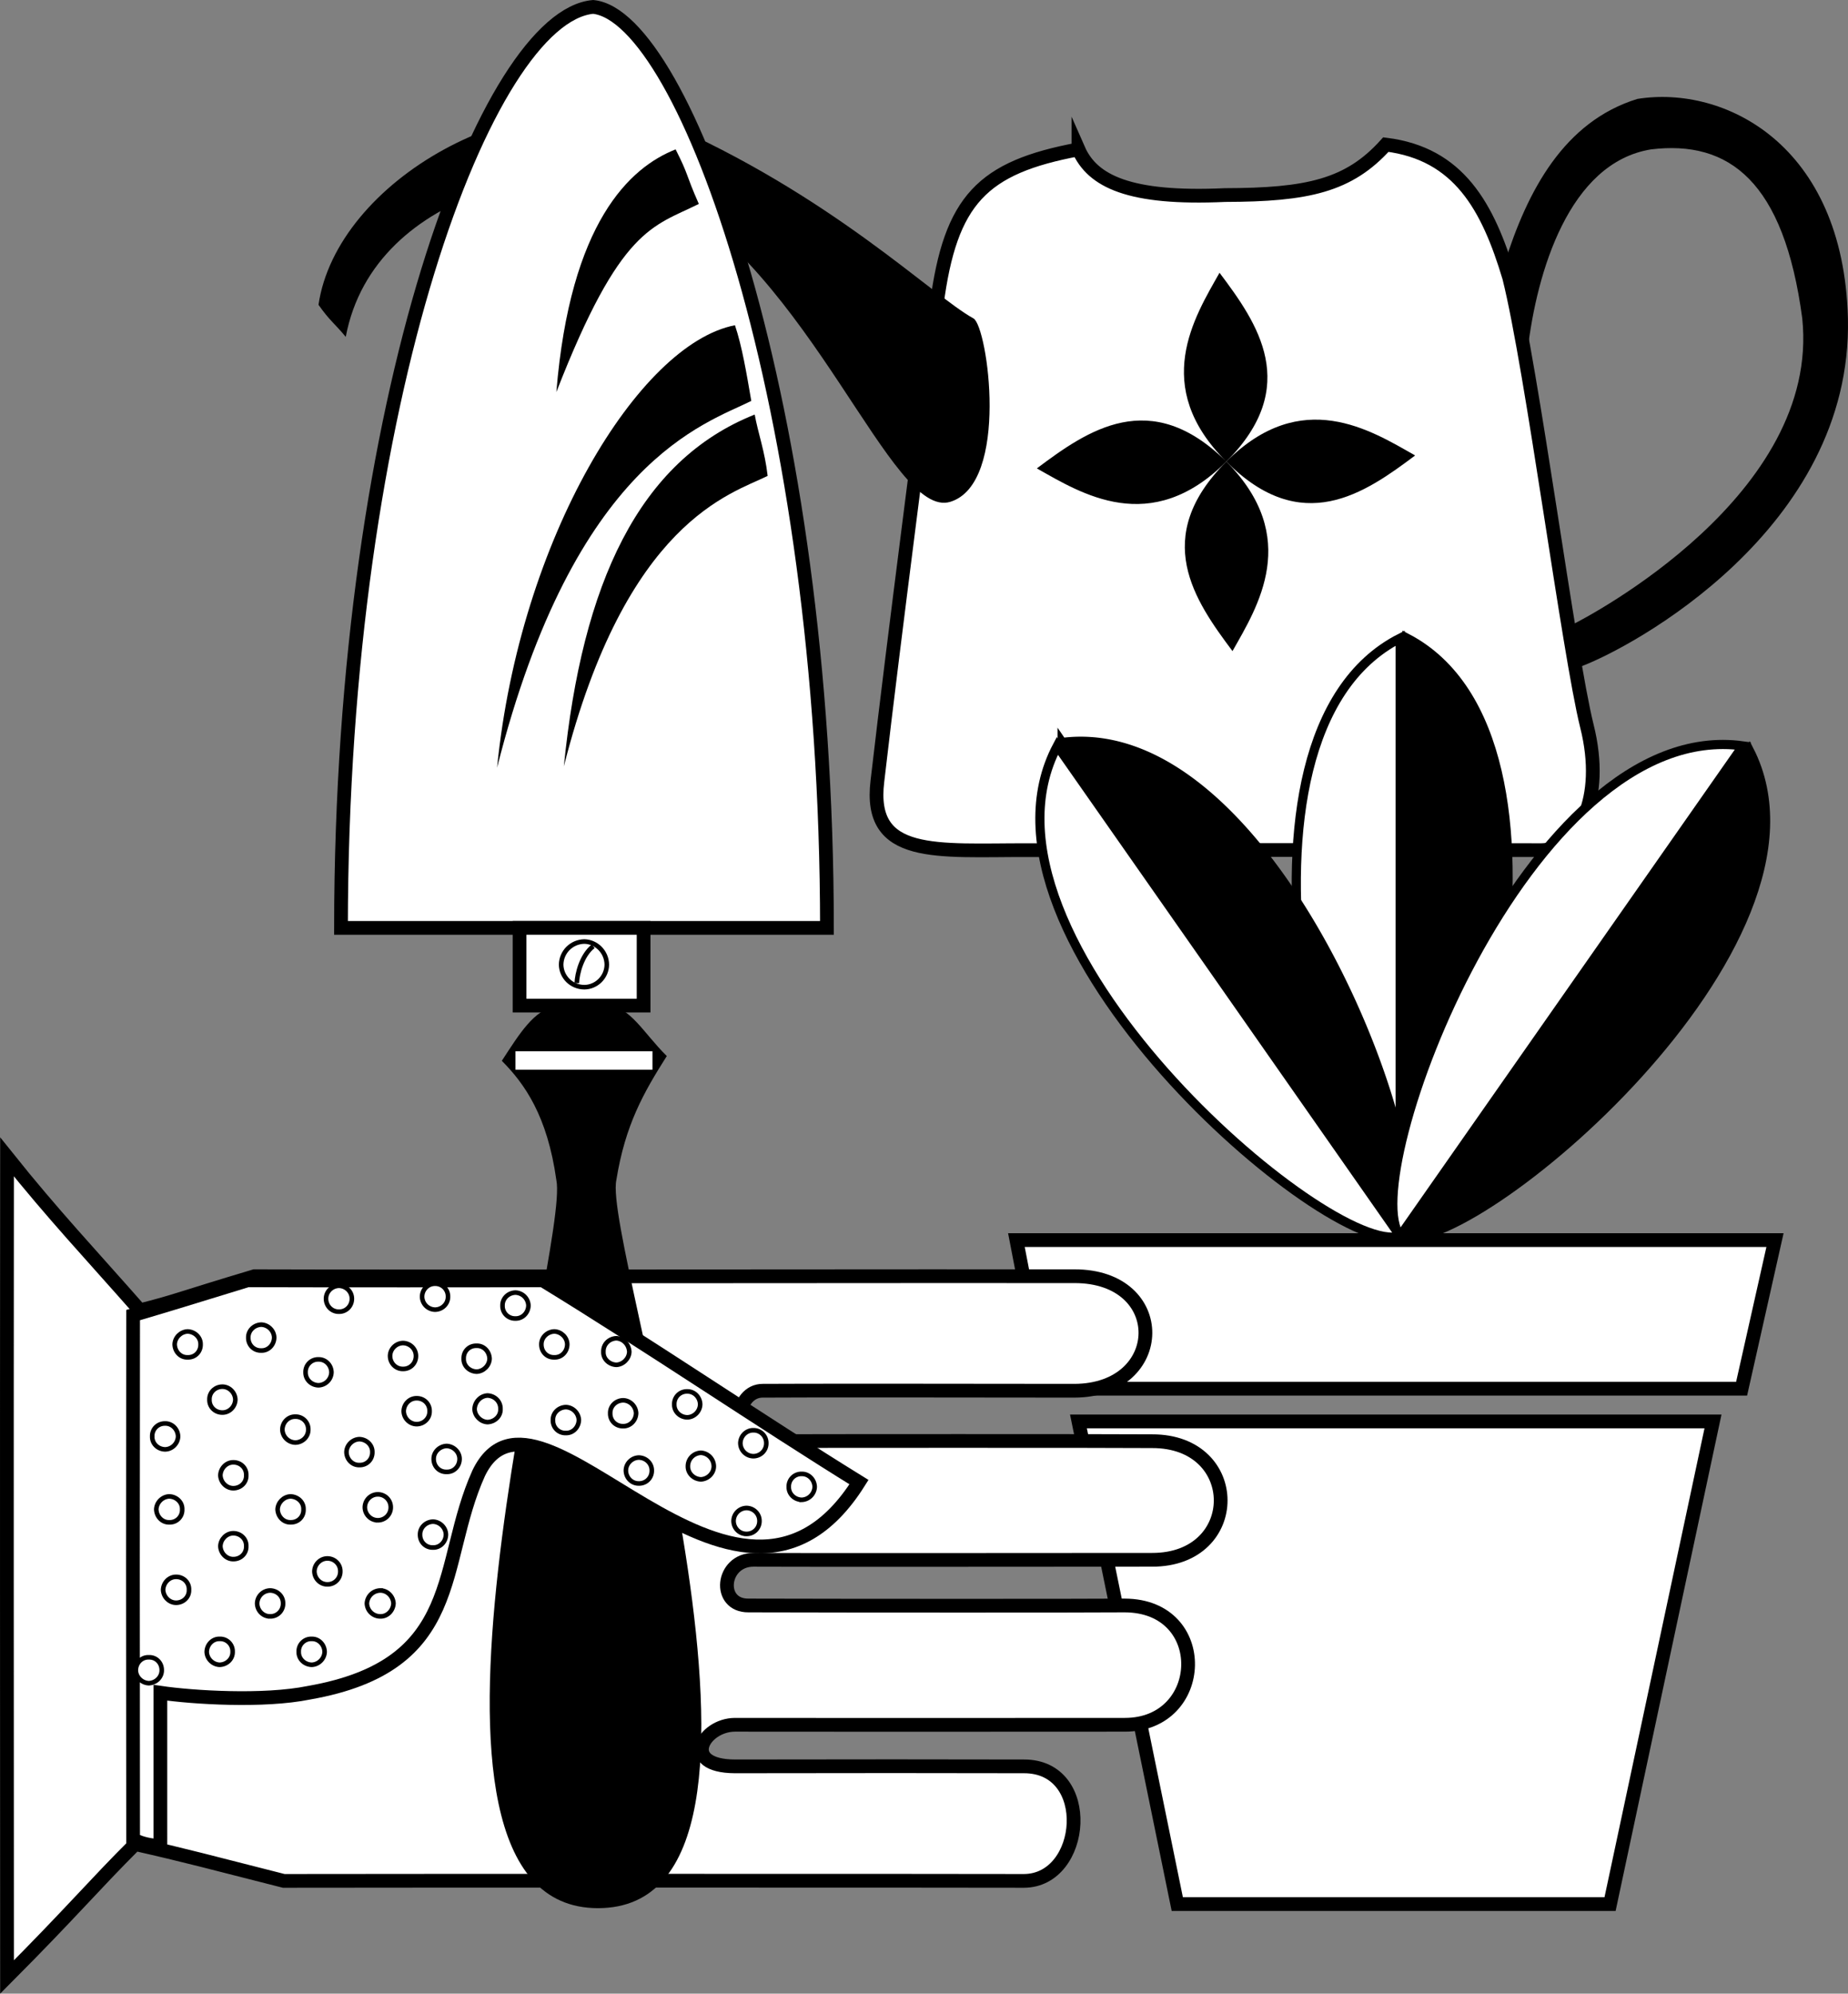
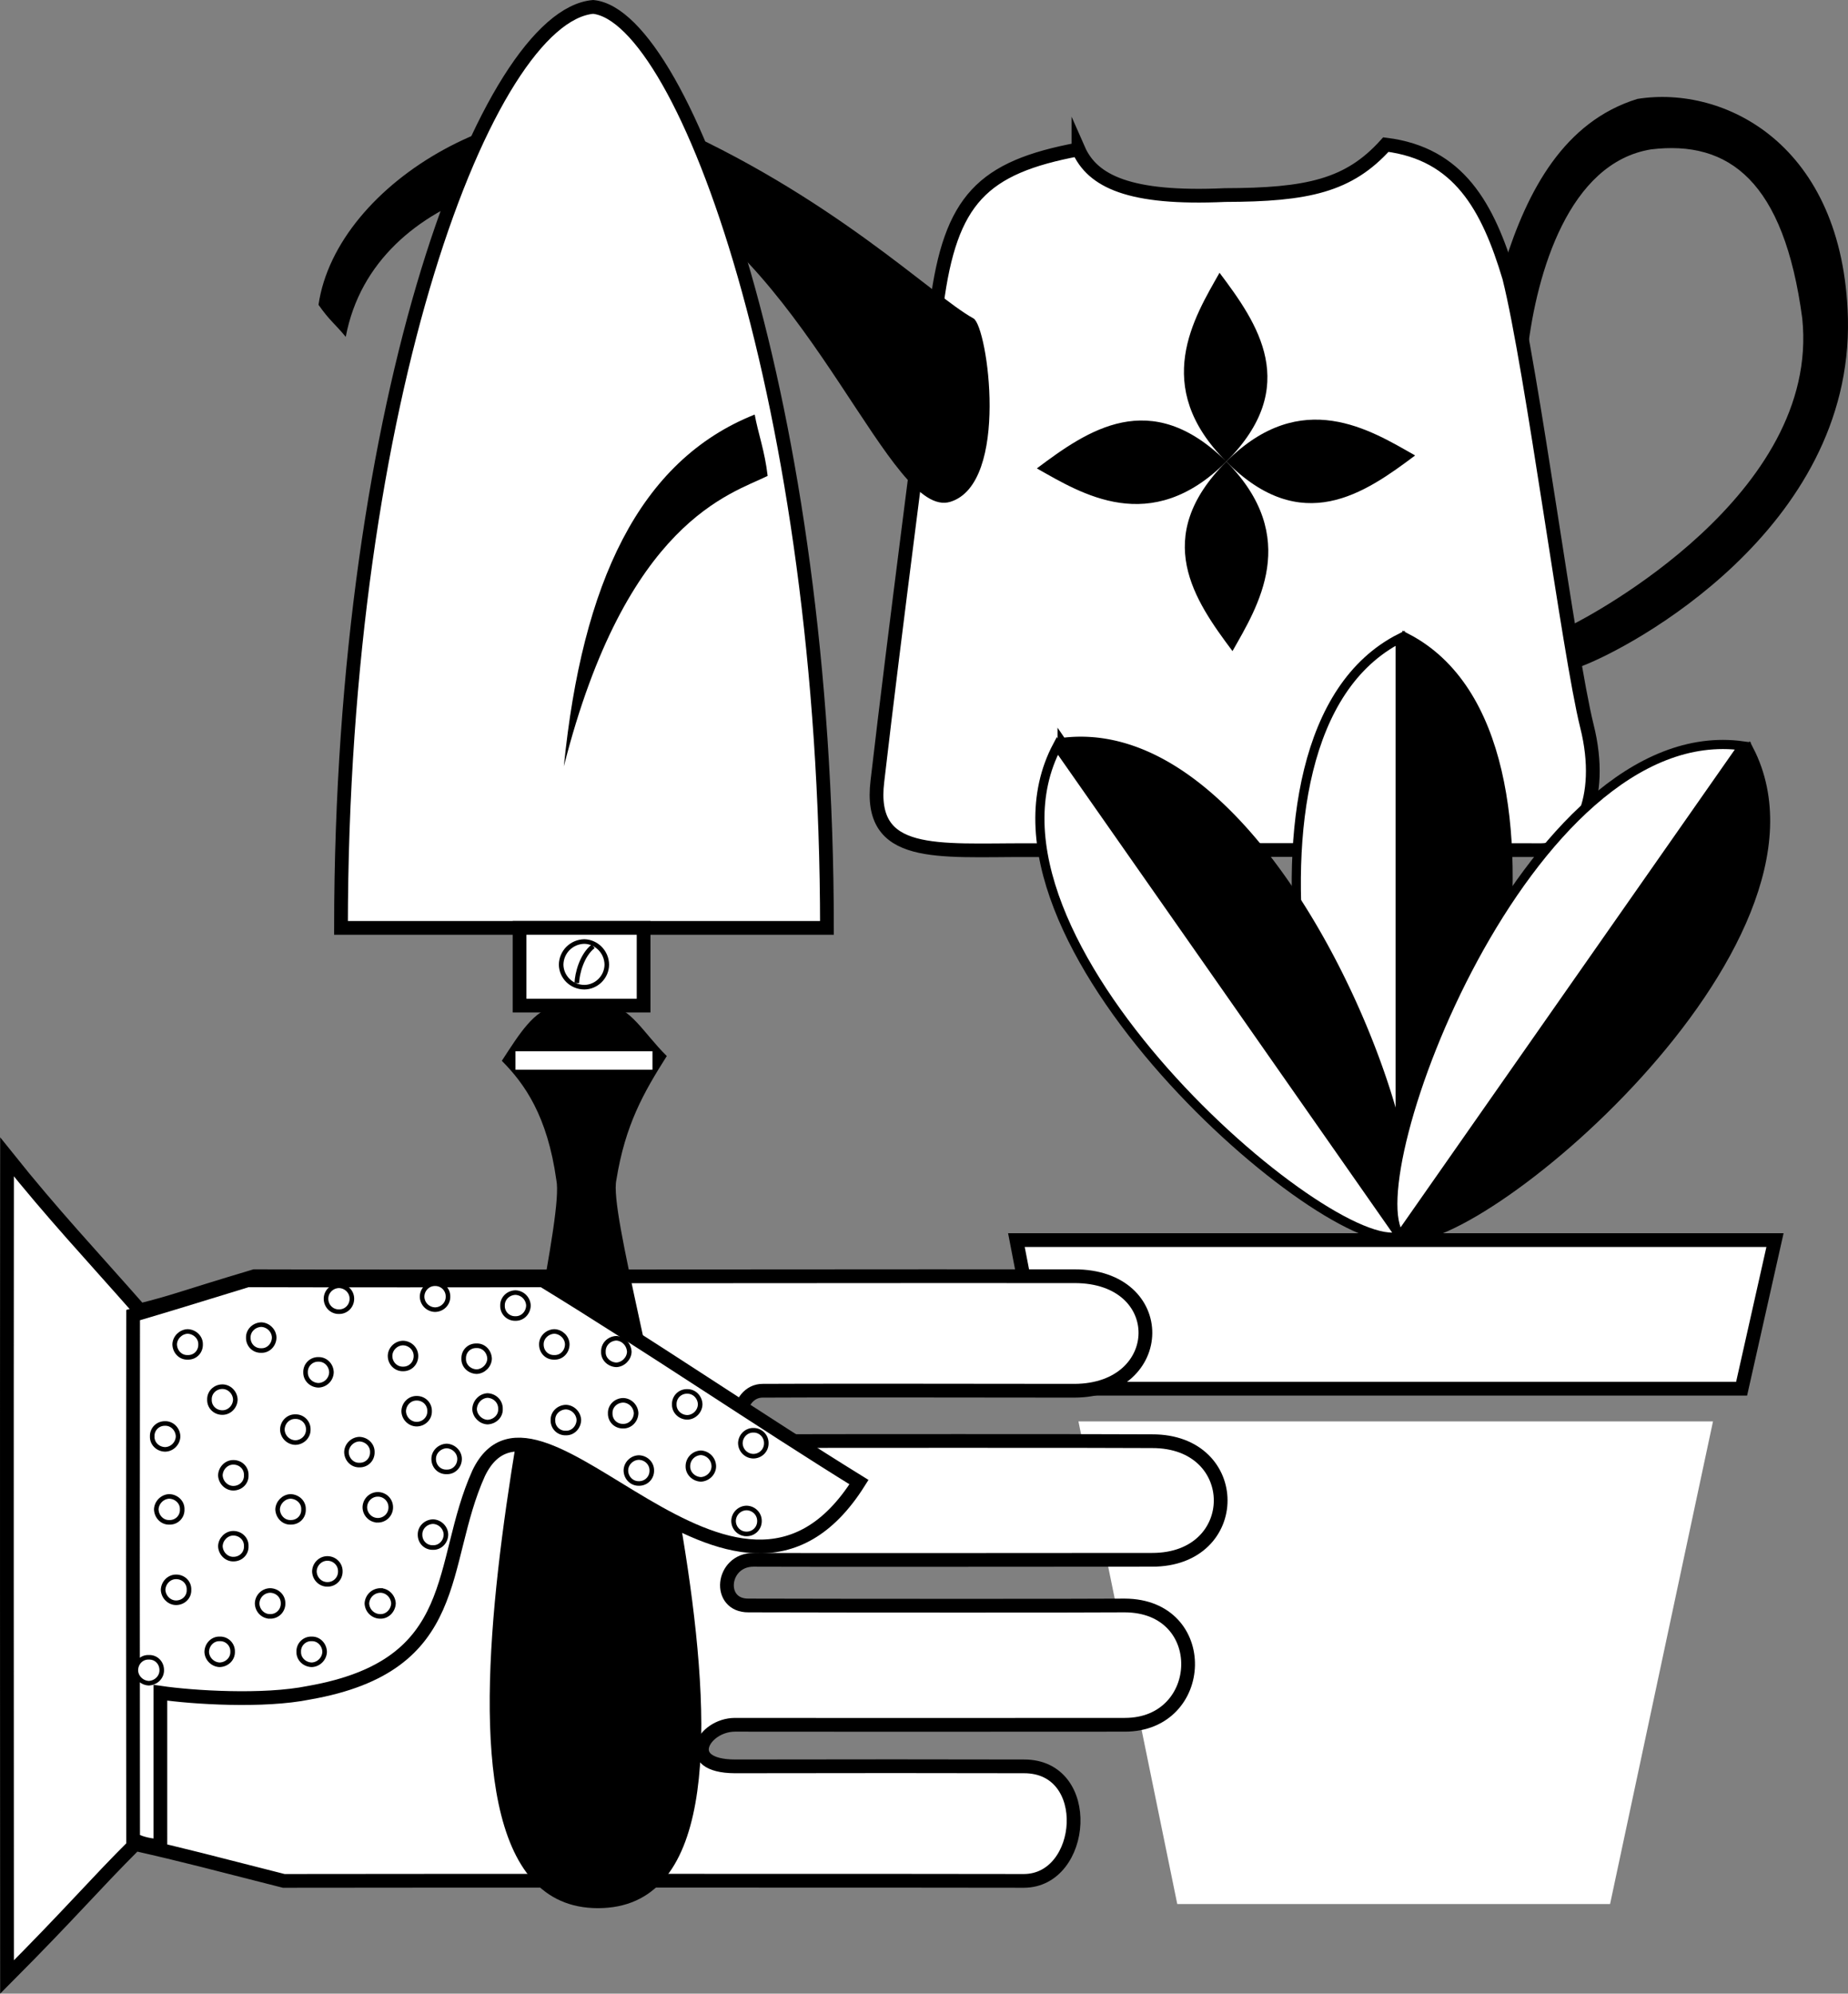
<svg xmlns="http://www.w3.org/2000/svg" width="271.14" height="292.452">
  <rect width="100%" height="100%" fill="#808080" stroke="none" />
  <path fill="#fff" d="M158.23 21.915c-14.082 2.64-18.785 7.344-20.8 22.797-2.016 16.8-6.051 47.043-8.7 69.902-1.383 11.414 8.7 10.066 22.102 10.098 27.59-.031 69.926-.031 75.297 0 5.379-.031 9.41-7.422 6.703-18.2-2.668-10.726-8.043-52.39-11.402-65.8-3.122-10.426-7.395-18.172-18.098-19.5-5.422 6.031-11.473 7.375-23.602 7.402-14.078.645-19.453-2.043-21.5-6.7" />
  <path fill="none" stroke="#000" stroke-miterlimit="10" stroke-width="2.016" d="M158.23 21.915c-14.082 2.64-18.785 7.344-20.8 22.797-2.016 16.8-6.051 47.043-8.7 69.902-1.383 11.414 8.7 10.066 22.102 10.098 27.59-.031 69.926-.031 75.297 0 5.379-.031 9.41-7.422 6.703-18.2-2.668-10.726-8.043-52.39-11.402-65.8-3.122-10.426-7.395-18.172-18.098-19.5-5.422 6.031-11.473 7.375-23.602 7.402-14.078.645-19.453-2.043-21.5-6.7zm0 0" />
  <path fill="#fff" d="m255.531 203.712 4.898-21.797h-111.3l4.203 21.797h102.2" />
  <path fill="none" stroke="#000" stroke-miterlimit="10" stroke-width="2.016" d="m255.531 203.712 4.898-21.797h-111.3l4.203 21.797zm0 0" />
  <path fill="#fff" d="m236.23 279.313 15.102-70.8H158.23l14.5 70.8h63.5" />
-   <path fill="none" stroke="#000" stroke-miterlimit="10" stroke-width="2.016" d="m236.23 279.313 15.102-70.8H158.23l14.5 70.8zm0 0" />
  <path d="M206.43 93.614c-.278 25.363-.594 52.574-1 87.7 10.316-2.954 29.269-72.895 1-87.7" />
  <path fill="none" stroke="#000" stroke-miterlimit="10" stroke-width="1.344" d="M206.43 93.614c-.278 25.363-.594 52.574-1 87.7 10.316-2.954 29.269-72.895 1-87.7zm0 0" />
  <path fill="#fff" d="M205.43 93.614c.003 25.356.003 52.57 0 87.7-10.278-3.075-28.422-73.231 0-87.7" />
  <path fill="none" stroke="#000" stroke-miterlimit="10" stroke-width="1.344" d="M205.43 93.614c.003 25.356.003 52.57 0 87.7-10.278-3.075-28.422-73.231 0-87.7zm0 0" />
  <path d="M155.832 108.915a39179.803 39179.803 0 0 0 49.598 72.297c6.761-8.262-17.97-76.38-49.598-72.297" />
  <path fill="none" stroke="#000" stroke-miterlimit="10" stroke-width="1.344" d="M155.832 108.915a39184.778 39184.778 0 0 0 49.598 72.297c6.761-8.262-17.97-76.38-49.598-72.297zm0 0" />
  <path fill="#fff" d="M155.129 109.415c14.574 20.82 30.187 43.113 50.3 71.898-10.152 3.371-65.253-43.691-50.3-71.898" />
  <path fill="none" stroke="#000" stroke-miterlimit="10" stroke-width="1.344" d="M155.129 109.415c14.574 20.82 30.187 43.113 50.3 71.898-10.152 3.371-65.253-43.691-50.3-71.898zm0 0" />
  <path d="M256.629 110.013c-14.848 20.667-30.73 42.77-51.2 71.3 10.118 3.5 65.786-42.886 51.2-71.3" />
  <path fill="none" stroke="#000" stroke-miterlimit="10" stroke-width="1.344" d="M256.629 110.013c-14.848 20.667-30.73 42.77-51.2 71.3 10.118 3.5 65.786-42.886 51.2-71.3zm0 0" />
  <path fill="#fff" d="M255.73 109.415c-14.566 20.82-30.175 43.113-50.3 71.898-6.684-8.425 18.695-76.3 50.3-71.898" />
  <path fill="none" stroke="#000" stroke-miterlimit="10" stroke-width="1.344" d="M255.73 109.415c-14.566 20.82-30.175 43.113-50.3 71.898-6.684-8.425 18.695-76.3 50.3-71.898zm0 0" />
  <path d="M220.73 38.712c3.387-10.797 8.762-20.875 19.5-24.2 12.782-2.054 30.254 6.684 30.899 32.2.699 30.93-31.89 48.402-39.297 51.101-1.332-4.043-1.332-2.699-1.3-6.101 2.655-1.301 36.593-19.11 33.897-45-2.683-20.14-10.746-26.188-22.199-24.797-12.066 1.969-16.77 18.098-18.101 29.5-1.02-4.684-2.028-9.387-3.399-12.703m-77.898 8c2.09 1.195 5.348 24.21-3.402 26.902-8.723 2.684-20.145-33.601-43-45.7-11.348-5.675-41.504-.82-45.7 21.5-1.668-2.01-2.34-2.347-4-4.702 2.668-18.14 29.547-33.598 50.399-26.899 24.843 10.774 39.629 25.559 45.703 28.899m36.098-6.699c-3.66 6.488-10.13 16.652 1 27.699 11.046-11.047 4.578-20.285-1-27.7m-26.801 28.7c6.508 3.664 16.672 10.129 27.8-1-11.128-11.047-20.367-4.578-27.8 1" />
  <path d="M207.629 66.813c-6.489-3.68-16.653-10.148-27.7.899 11.047 11.129 20.29 4.664 27.7-.899" />
  <path d="M180.832 95.513c3.676-6.508 10.144-16.672-.902-27.801-11.13 11.129-4.66 20.37.902 27.8" />
  <path fill="#fff" d="M37.332 187.212c20.062.082 106.144-.035 120.297 0 14.07-.035 13.734 16.765 0 16.8-16.168-.035-41.703-.035-45.7 0-4.07-.035-4.742 7.356-.699 7.403 4.024-.047 55.094-.047 57.801 0 13.422-.047 13.422 17.426 0 17.398-21.523.028-55.121.028-58.5 0-4.687.028-5.36 6.746-.7 6.7 15.5.046 50.446.046 55.2 0 12.719.046 12.047 17.52 0 17.5-16.852.019-51.793.019-57.2 0-4.675.019-8.034 6.07 0 6.101 14.141-.031 33.63-.031 42.4 0 10.382-.031 9.038 16.766 0 16.8-8.098-.034-92.434-.034-108.602 0-10.711-2.722-14.407-3.73-21.797-5.401-6.05 6.039-9.41 10.074-18.8 19.5-.017-53.278-.044-66.141 0-120.301 6.702 8.394 12.413 14.441 19.5 22.5 5.347-1.34 5.683-1.676 16.8-5" />
  <path fill="none" stroke="#000" stroke-miterlimit="10" stroke-width="2.016" d="M37.332 187.212c20.062.082 106.144-.035 120.297 0 14.07-.035 13.734 16.765 0 16.8-16.168-.035-41.703-.035-45.7 0-4.07-.035-4.742 7.356-.699 7.403 4.024-.047 55.094-.047 57.801 0 13.422-.047 13.422 17.426 0 17.398-21.523.028-55.121.028-58.5 0-4.687.028-5.36 6.746-.7 6.7 15.5.046 50.446.046 55.2 0 12.719.046 12.047 17.52 0 17.5-16.852.019-51.793.019-57.2 0-4.675.019-8.034 6.07 0 6.101 14.141-.031 33.63-.031 42.4 0 10.382-.031 9.038 16.766 0 16.8-8.098-.034-92.434-.034-108.602 0-10.711-2.722-14.407-3.73-21.797-5.401-6.05 6.039-9.41 10.074-18.8 19.5-.017-53.278-.044-66.141 0-120.301 6.702 8.394 12.413 14.441 19.5 22.5 5.347-1.34 5.683-1.676 16.8-5zm0 0" />
  <path fill="#fff" d="M87.031 1.013c-15.457 1.367-36.96 57.14-37 135.101 34.98-.008 43.047-.008 71.3 0-.03-76.617-20.862-133.734-34.3-135.101" />
  <path fill="none" stroke="#000" stroke-miterlimit="10" stroke-width="2.016" d="M87.031 1.013c-15.457 1.367-36.96 57.14-37 135.101 34.98-.008 43.047-.008 71.3 0-.03-76.617-20.862-133.734-34.3-135.101Zm0 0" />
  <path fill="#fff" d="M94.43 147.513v-11.399h-18.2v11.399h18.2" />
  <path fill="none" stroke="#000" stroke-miterlimit="10" stroke-width="2.016" d="M94.43 147.513v-11.399h-18.2v11.399zm0 0" />
  <path d="M81.629 147.513c-3.336.69-5.352 4.05-8 8.101 3.32 3.34 6.68 8.043 8 17.5 2.039 10.031-26.856 106.8 6.101 106.8 33.57 0 .645-97.44 2.7-106.8 1.304-8.113 3.992-12.816 7.402-18.2-3.41-3.35-5.426-7.382-8.8-7.401-3.345.019-3.345.019-7.403 0" />
  <path fill="#fff" d="M95.73 156.915v-2.703h-20.1v2.703h20.1m-16.101 30.898c15.465 9.446 32.261 20.868 46.402 29.602-18.172 28.898-47.066-19.484-55.8-1.3-6.048 13.398-2.016 28.183-24.9 32.198-6.687 1.36-17.1.688-21.8 0-.008 7.407-.008 12.45 0 22.5-2.191-.14-3.367-.644-4-1-.035-29.547-.035-52.73 0-76.898 4.668-1.371 9.035-2.715 16.8-5.102 9.372.036 37.259.036 43.298 0" />
  <path fill="none" stroke="#000" stroke-miterlimit="10" stroke-width="2.016" d="M79.629 187.813c15.465 9.446 32.261 20.867 46.402 29.602-18.172 28.898-47.066-19.484-55.8-1.3-6.048 13.398-2.016 28.183-24.9 32.198-6.687 1.36-17.1.688-21.8 0-.008 7.407-.008 12.45 0 22.5-2.191-.14-3.367-.644-4-1-.035-29.547-.035-52.73 0-76.898 4.668-1.371 9.035-2.715 16.8-5.102 9.372.036 37.259.036 43.298 0zm0 0" />
-   <path d="M99.129 21.915c2.011 3.984 1.34 3.312 3.402 8-6.766 3.375-11.469 3.375-20.902 27.598 2.039-24.895 10.777-32.958 17.5-35.598m8.703 25.797c1.035 3.05 1.707 7.082 2.398 11.101-6.738 3.371-25.89 8.75-37.3 53.801 3.347-33.629 20.82-62.187 34.902-64.902" />
  <path d="M110.73 60.813c.489 2.715 1.496 5.403 1.899 9-5.371 2.653-20.762 6.617-29.899 42.602 2.684-26.844 11.02-44.852 28-51.602" />
  <path fill="#fff" d="M85.73 144.813c1.79-.008 3.282-1.496 3.301-3.3-.02-1.868-1.512-3.356-3.3-3.399-1.884.043-3.372 1.531-3.4 3.399.028 1.804 1.516 3.292 3.4 3.3" />
  <path fill="none" stroke="#000" stroke-miterlimit="10" stroke-width=".672" d="M85.73 144.813c1.79-.008 3.282-1.496 3.301-3.3-.02-1.868-1.512-3.356-3.3-3.399-1.884.043-3.372 1.531-3.4 3.399.028 1.804 1.516 3.292 3.4 3.3zm0 0" />
  <path fill="none" stroke="#000" stroke-miterlimit="10" stroke-width=".672" d="M87.031 138.813c-1.684 1.325-2.355 4.012-2.402 5.399" />
  <path fill="#fff" d="M38.332 198.114c1.027.035 1.875-.816 1.898-1.902-.023-1.012-.87-1.864-1.898-1.899-1.074.036-1.926.887-1.902 1.899-.024 1.086.828 1.937 1.902 1.902" />
  <path fill="none" stroke="#000" stroke-miterlimit="10" stroke-width=".672" d="M38.332 198.114c1.027.035 1.875-.816 1.898-1.902-.023-1.012-.87-1.864-1.898-1.899-1.074.036-1.926.887-1.902 1.899-.024 1.086.828 1.937 1.902 1.902zm0 0" />
  <path fill="#fff" d="M32.629 207.212c1.015.008 1.867-.84 1.902-1.899-.035-1.043-.887-1.894-1.902-1.898-1.082.004-1.934.855-1.899 1.898-.035 1.059.817 1.907 1.899 1.899" />
  <path fill="none" stroke="#000" stroke-miterlimit="10" stroke-width=".672" d="M32.629 207.212c1.015.008 1.867-.84 1.902-1.899-.035-1.043-.887-1.894-1.902-1.898-1.082.004-1.934.855-1.899 1.898-.035 1.059.817 1.907 1.899 1.899zm0 0" />
  <path fill="#fff" d="M43.332 211.614c1.066-.023 1.918-.875 1.898-1.902a1.843 1.843 0 0 0-1.898-1.899c-1.035-.027-1.883.825-1.902 1.899a1.957 1.957 0 0 0 1.902 1.902" />
  <path fill="none" stroke="#000" stroke-miterlimit="10" stroke-width=".672" d="M43.332 211.614c1.066-.023 1.918-.875 1.898-1.902a1.843 1.843 0 0 0-1.898-1.899c-1.035-.027-1.883.825-1.902 1.899a1.957 1.957 0 0 0 1.902 1.902zm0 0" />
  <path fill="#fff" d="M46.73 203.212a1.959 1.959 0 0 0 1.899-1.899c-.02-1.074-.871-1.925-1.899-1.898a1.837 1.837 0 0 0-1.898 1.898c-.024 1.024.824 1.875 1.898 1.899" />
  <path fill="none" stroke="#000" stroke-miterlimit="10" stroke-width=".672" d="M46.73 203.212a1.959 1.959 0 0 0 1.899-1.899c-.02-1.074-.871-1.925-1.899-1.898a1.837 1.837 0 0 0-1.898 1.898c-.024 1.024.824 1.875 1.898 1.899zm0 0" />
  <path fill="#fff" d="M27.531 199.114c1.074.043 1.926-.808 1.899-1.902.027-1.004-.825-1.856-1.899-1.899-1.027.043-1.875.895-1.902 1.899.027 1.094.875 1.945 1.902 1.902" />
  <path fill="none" stroke="#000" stroke-miterlimit="10" stroke-width=".672" d="M27.531 199.114c1.074.043 1.926-.808 1.899-1.902.027-1.004-.825-1.856-1.899-1.899-1.027.043-1.875.895-1.902 1.899.027 1.094.875 1.945 1.902 1.902zm0 0" />
  <path fill="#fff" d="M34.23 218.313c1.094-.004 1.946-.855 1.899-1.898.047-1.059-.805-1.906-1.899-1.902-1.004-.004-1.855.843-1.898 1.902.043 1.043.894 1.894 1.898 1.898" />
  <path fill="none" stroke="#000" stroke-miterlimit="10" stroke-width=".672" d="M34.23 218.313c1.094-.004 1.946-.855 1.899-1.898.047-1.059-.805-1.906-1.899-1.902-1.004-.004-1.855.843-1.898 1.902.043 1.043.894 1.894 1.898 1.898zm0 0" />
  <path fill="#fff" d="M24.832 223.313a1.813 1.813 0 0 0 1.898-1.898c.04-1.016-.812-1.867-1.898-1.902-1.016.035-1.863.886-1.902 1.902.039 1.082.886 1.933 1.902 1.898" />
  <path fill="none" stroke="#000" stroke-miterlimit="10" stroke-width=".672" d="M24.832 223.313a1.813 1.813 0 0 0 1.898-1.898c.04-1.016-.812-1.867-1.898-1.902-1.016.035-1.863.886-1.902 1.902.039 1.082.886 1.933 1.902 1.898zm0 0" />
  <path fill="#fff" d="M34.23 228.712c1.094.011 1.946-.836 1.899-1.899.047-1.039-.805-1.89-1.899-1.898-1.004.008-1.855.86-1.898 1.898.043 1.063.894 1.91 1.898 1.899" />
  <path fill="none" stroke="#000" stroke-miterlimit="10" stroke-width=".672" d="M34.23 228.712c1.094.011 1.946-.836 1.899-1.899.047-1.039-.805-1.89-1.899-1.898-1.004.008-1.855.86-1.898 1.898.043 1.063.894 1.91 1.898 1.899zm0 0" />
  <path fill="#fff" d="M42.629 223.313c1.097.036 1.949-.816 1.902-1.898.047-1.016-.805-1.867-1.902-1.902-1.004.035-1.856.886-1.899 1.902.043 1.082.895 1.933 1.899 1.898" />
  <path fill="none" stroke="#000" stroke-miterlimit="10" stroke-width=".672" d="M42.629 223.313c1.097.035 1.949-.816 1.902-1.898.047-1.016-.805-1.867-1.902-1.902-1.004.035-1.856.886-1.899 1.902.043 1.082.895 1.933 1.899 1.898zm0 0" />
  <path fill="#fff" d="M24.23 212.614c1.016-.016 1.867-.867 1.899-1.902-.032-1.067-.883-1.918-1.899-1.899-1.086-.02-1.933.832-1.898 1.899-.035 1.035.812 1.886 1.898 1.902" />
  <path fill="none" stroke="#000" stroke-miterlimit="10" stroke-width=".672" d="M24.23 212.614c1.016-.016 1.867-.867 1.899-1.902-.032-1.067-.883-1.918-1.899-1.899-1.086-.02-1.933.832-1.898 1.899-.035 1.035.812 1.886 1.898 1.902zm0 0" />
  <path fill="#fff" d="M25.832 235.114c1.094-.004 1.945-.855 1.898-1.902.047-1.055-.804-1.906-1.898-1.899-1.008-.008-1.856.844-1.902 1.899.046 1.047.894 1.898 1.902 1.902" />
  <path fill="none" stroke="#000" stroke-miterlimit="10" stroke-width=".672" d="M25.832 235.114c1.094-.004 1.945-.855 1.898-1.902.047-1.055-.804-1.907-1.898-1.899-1.008-.008-1.856.844-1.902 1.899.046 1.047.894 1.898 1.902 1.902zm0 0" />
  <path fill="#fff" d="M32.23 244.212c1.078-.031 1.93-.883 1.899-1.899a1.821 1.821 0 0 0-1.899-1.898c-1.02-.035-1.87.816-1.898 1.898.027 1.016.879 1.868 1.898 1.899" />
  <path fill="none" stroke="#000" stroke-miterlimit="10" stroke-width=".672" d="M32.23 244.212c1.078-.031 1.93-.883 1.899-1.899a1.821 1.821 0 0 0-1.899-1.898c-1.02-.035-1.87.816-1.898 1.898.027 1.016.879 1.867 1.898 1.899zm0 0" />
  <path fill="#fff" d="M21.832 246.915c1.062-.047 1.914-.895 1.898-1.902.016-1.094-.836-1.946-1.898-1.899-1.04-.047-1.887.805-1.902 1.899.015 1.007.863 1.855 1.902 1.902" />
  <path fill="none" stroke="#000" stroke-miterlimit="10" stroke-width=".672" d="M21.832 246.915c1.062-.047 1.914-.895 1.898-1.902.016-1.094-.836-1.946-1.898-1.899-1.04-.047-1.887.805-1.902 1.899.015 1.007.863 1.855 1.902 1.902zm0 0" />
  <path fill="#fff" d="M39.629 237.114a1.861 1.861 0 0 0 1.902-1.902c.02-1.04-.828-1.887-1.902-1.899a1.94 1.94 0 0 0-1.899 1.899c.02 1.062.871 1.914 1.899 1.902" />
  <path fill="none" stroke="#000" stroke-miterlimit="10" stroke-width=".672" d="M39.629 237.114a1.861 1.861 0 0 0 1.902-1.902c.02-1.04-.828-1.887-1.902-1.899a1.94 1.94 0 0 0-1.899 1.899c.02 1.062.871 1.914 1.899 1.902zm0 0" />
  <path fill="#fff" d="M45.73 244.212c1.02-.031 1.871-.883 1.899-1.899-.028-1.082-.88-1.933-1.899-1.898a1.82 1.82 0 0 0-1.898 1.898c-.031 1.016.816 1.868 1.898 1.899" />
  <path fill="none" stroke="#000" stroke-miterlimit="10" stroke-width=".672" d="M45.73 244.212c1.02-.031 1.871-.883 1.899-1.899-.028-1.082-.88-1.933-1.899-1.898a1.82 1.82 0 0 0-1.898 1.898c-.031 1.016.816 1.867 1.898 1.899zm0 0" />
  <path fill="#fff" d="M55.832 237.114c.996.012 1.848-.84 1.898-1.902-.05-1.04-.902-1.887-1.898-1.899a1.998 1.998 0 0 0-2 1.899 1.97 1.97 0 0 0 2 1.902" />
  <path fill="none" stroke="#000" stroke-miterlimit="10" stroke-width=".672" d="M55.832 237.114c.996.012 1.848-.84 1.898-1.902-.05-1.04-.902-1.887-1.898-1.899a1.998 1.998 0 0 0-2 1.899 1.97 1.97 0 0 0 2 1.902zm0 0" />
  <path fill="#fff" d="M48.031 232.415a1.862 1.862 0 0 0 1.899-1.902c.023-1.043-.829-1.895-1.899-1.899-1.031.004-1.879.856-1.902 1.899.023 1.058.87 1.91 1.902 1.902" />
  <path fill="none" stroke="#000" stroke-miterlimit="10" stroke-width=".672" d="M48.031 232.415a1.862 1.862 0 0 0 1.899-1.902c.023-1.043-.829-1.895-1.899-1.899-1.031.004-1.879.856-1.902 1.899.023 1.058.87 1.91 1.902 1.902zm0 0" />
  <path fill="#fff" d="M63.531 227.013c1.027.03 1.879-.817 1.899-1.899-.02-1.02-.872-1.871-1.899-1.902-1.074.031-1.922.883-1.902 1.902-.02 1.082.828 1.93 1.902 1.899" />
  <path fill="none" stroke="#000" stroke-miterlimit="10" stroke-width=".672" d="M63.531 227.013c1.027.03 1.879-.817 1.899-1.899-.02-1.02-.872-1.871-1.899-1.902-1.074.03-1.922.883-1.902 1.902-.02 1.082.828 1.93 1.902 1.899zm0 0" />
  <path fill="#fff" d="M55.43 223.013a1.886 1.886 0 0 0 1.902-1.899 1.887 1.887 0 0 0-1.902-1.902c-1.036 0-1.887.851-1.899 1.902.012 1.047.863 1.899 1.899 1.899" />
  <path fill="none" stroke="#000" stroke-miterlimit="10" stroke-width=".672" d="M55.43 223.013a1.886 1.886 0 0 0 1.902-1.899 1.887 1.887 0 0 0-1.902-1.902c-1.036 0-1.887.851-1.899 1.902.012 1.047.863 1.899 1.899 1.899zm0 0" />
  <path fill="#fff" d="M52.73 214.915c1.075.035 1.926-.817 1.899-1.902.027-1.016-.824-1.864-1.899-1.899-1.023.035-1.875.883-1.898 1.899.023 1.085.875 1.937 1.898 1.902" />
  <path fill="none" stroke="#000" stroke-miterlimit="10" stroke-width=".672" d="M52.73 214.915c1.075.035 1.926-.817 1.899-1.902.027-1.016-.824-1.864-1.899-1.899-1.023.035-1.875.883-1.898 1.899.023 1.085.875 1.937 1.898 1.902zm0 0" />
  <path fill="#fff" d="M59.129 200.813c1.062.024 1.91-.828 1.902-1.898.008-1.027-.84-1.879-1.902-1.902-1.04.023-1.89.875-1.899 1.902.008 1.07.86 1.922 1.899 1.898" />
  <path fill="none" stroke="#000" stroke-miterlimit="10" stroke-width=".672" d="M59.129 200.813c1.062.024 1.91-.828 1.902-1.898.008-1.027-.84-1.879-1.902-1.902-1.04.023-1.89.875-1.899 1.902.008 1.07.86 1.922 1.899 1.898zm0 0" />
  <path fill="#fff" d="M49.73 192.415c1.051.023 1.903-.828 1.899-1.902.004-1.028-.848-1.88-1.899-1.899-1.047.02-1.898.871-1.898 1.899 0 1.074.851 1.925 1.898 1.902" />
  <path fill="none" stroke="#000" stroke-miterlimit="10" stroke-width=".672" d="M49.73 192.415c1.051.023 1.903-.828 1.899-1.902.004-1.028-.848-1.88-1.899-1.899-1.047.02-1.898.871-1.898 1.899 0 1.074.851 1.925 1.898 1.902zm0 0" />
  <path fill="#fff" d="M61.129 208.915c1.078-.012 1.93-.863 1.902-1.902.027-1.063-.824-1.915-1.902-1.899-1.024-.016-1.875.836-1.899 1.899.024 1.039.875 1.89 1.899 1.902" />
  <path fill="none" stroke="#000" stroke-miterlimit="10" stroke-width=".672" d="M61.129 208.915c1.078-.012 1.93-.863 1.902-1.902.027-1.063-.824-1.915-1.902-1.899-1.024-.016-1.875.836-1.899 1.899.024 1.039.875 1.89 1.899 1.902zm0 0" />
  <path fill="#fff" d="M63.832 192.114c1.062-.012 1.914-.863 1.898-1.902a1.862 1.862 0 0 0-1.898-1.899c-1.04-.015-1.887.836-1.902 1.899a1.936 1.936 0 0 0 1.902 1.902" />
  <path fill="none" stroke="#000" stroke-miterlimit="10" stroke-width=".672" d="M63.832 192.114c1.062-.012 1.914-.863 1.898-1.902a1.862 1.862 0 0 0-1.898-1.899c-1.04-.015-1.887.836-1.902 1.899a1.936 1.936 0 0 0 1.902 1.902zm0 0" />
  <path fill="#fff" d="M69.93 201.212c1.011-.04 1.863-.89 1.902-1.899-.04-1.09-.89-1.941-1.902-1.898-1.09-.043-1.938.808-1.899 1.898-.039 1.008.809 1.86 1.899 1.899" />
  <path fill="none" stroke="#000" stroke-miterlimit="10" stroke-width=".672" d="M69.93 201.212c1.011-.04 1.863-.89 1.902-1.899-.04-1.09-.89-1.941-1.902-1.898-1.09-.043-1.938.808-1.899 1.898-.039 1.008.809 1.86 1.899 1.899zm0 0" />
  <path fill="#fff" d="M65.531 215.915c1.043.043 1.895-.809 1.899-1.902-.004-1.008-.856-1.856-1.899-1.899-1.059.043-1.906.89-1.902 1.899-.004 1.093.843 1.945 1.902 1.902" />
  <path fill="none" stroke="#000" stroke-miterlimit="10" stroke-width=".672" d="M65.531 215.915c1.043.043 1.895-.809 1.899-1.902-.004-1.008-.856-1.856-1.899-1.899-1.059.043-1.906.89-1.902 1.899-.004 1.093.843 1.945 1.902 1.902zm0 0" />
  <path fill="#fff" d="M75.629 193.415c1.023.031 1.875-.82 1.902-1.902a1.976 1.976 0 0 0-1.902-1.899c-1.074.027-1.926.879-1.899 1.899a1.831 1.831 0 0 0 1.899 1.902" />
  <path fill="none" stroke="#000" stroke-miterlimit="10" stroke-width=".672" d="M75.629 193.415c1.023.031 1.875-.82 1.902-1.902a1.976 1.976 0 0 0-1.902-1.899c-1.074.027-1.926.879-1.899 1.899a1.831 1.831 0 0 0 1.899 1.902zm0 0" />
  <path fill="#fff" d="M71.531 208.614c1.09-.047 1.941-.898 1.899-1.902.042-1.098-.81-1.95-1.899-2-1.012.05-1.86.902-1.902 2 .043 1.004.89 1.855 1.902 1.902" />
  <path fill="none" stroke="#000" stroke-miterlimit="10" stroke-width=".672" d="M71.531 208.614c1.09-.047 1.941-.898 1.899-1.902.042-1.098-.81-1.95-1.899-2-1.012.05-1.86.902-1.902 2 .043 1.004.89 1.855 1.902 1.902zm0 0" />
  <path fill="#fff" d="M81.332 199.114c1.035.043 1.883-.808 1.898-1.902-.015-1.004-.863-1.856-1.898-1.899-1.067.043-1.918.895-1.902 1.899-.016 1.094.835 1.945 1.902 1.902" />
  <path fill="none" stroke="#000" stroke-miterlimit="10" stroke-width=".672" d="M81.332 199.114c1.035.043 1.883-.808 1.898-1.902-.015-1.004-.863-1.856-1.898-1.899-1.067.043-1.918.895-1.902 1.899-.016 1.094.835 1.945 1.902 1.902zm0 0" />
  <path fill="#fff" d="M83.031 210.212c1.016.035 1.863-.817 1.899-1.899-.036-1.02-.883-1.87-1.899-1.898-1.086.027-1.937.879-1.902 1.898a1.818 1.818 0 0 0 1.902 1.899" />
  <path fill="none" stroke="#000" stroke-miterlimit="10" stroke-width=".672" d="M83.031 210.212c1.016.035 1.863-.817 1.899-1.899-.036-1.02-.883-1.87-1.899-1.898-1.086.027-1.937.879-1.902 1.898a1.818 1.818 0 0 0 1.902 1.899zm0 0" />
  <path fill="#fff" d="M90.43 200.212c1.007-.047 1.859-.899 1.902-1.899-.043-1.097-.895-1.949-1.902-2-1.094.051-1.942.903-1.899 2-.043 1 .805 1.852 1.899 1.899" />
  <path fill="none" stroke="#000" stroke-miterlimit="10" stroke-width=".672" d="M90.43 200.212c1.007-.047 1.859-.899 1.902-1.899-.043-1.097-.895-1.949-1.902-2-1.094.051-1.942.903-1.899 2-.043 1 .805 1.852 1.899 1.899zm0 0" />
  <path fill="#fff" d="M91.43 209.212c1.015.023 1.867-.824 1.902-1.899-.035-1.027-.887-1.879-1.902-1.898-1.086.02-1.934.871-1.899 1.898-.035 1.075.813 1.922 1.899 1.899" />
  <path fill="none" stroke="#000" stroke-miterlimit="10" stroke-width=".672" d="M91.43 209.212c1.015.023 1.867-.824 1.902-1.899-.035-1.027-.887-1.879-1.902-1.898-1.086.02-1.934.871-1.899 1.898-.035 1.075.813 1.922 1.899 1.899zm0 0" />
  <path fill="#fff" d="M93.73 217.614a1.849 1.849 0 0 0 1.899-1.902c.02-1.028-.832-1.875-1.899-1.899-1.031.024-1.883.871-1.898 1.899.015 1.074.867 1.926 1.898 1.902" />
  <path fill="none" stroke="#000" stroke-miterlimit="10" stroke-width=".672" d="M93.73 217.614a1.849 1.849 0 0 0 1.899-1.902c.02-1.028-.832-1.875-1.899-1.899-1.031.024-1.883.871-1.898 1.899.015 1.074.867 1.926 1.898 1.902zm0 0" />
  <path fill="#fff" d="M100.832 207.915c1.02-.02 1.87-.871 1.898-1.902-.027-1.07-.879-1.922-1.898-1.899a1.84 1.84 0 0 0-1.902 1.899c-.028 1.03.824 1.882 1.902 1.902" />
  <path fill="none" stroke="#000" stroke-miterlimit="10" stroke-width=".672" d="M100.832 207.915c1.02-.02 1.87-.871 1.898-1.902-.027-1.07-.879-1.922-1.898-1.899a1.84 1.84 0 0 0-1.902 1.899c-.028 1.03.824 1.882 1.902 1.902zm0 0" />
  <path fill="#fff" d="M110.531 213.614c1.066-.008 1.918-.86 1.898-1.902a1.862 1.862 0 0 0-1.898-1.899c-1.035-.011-1.887.84-1.902 1.899a1.933 1.933 0 0 0 1.902 1.902" />
  <path fill="none" stroke="#000" stroke-miterlimit="10" stroke-width=".672" d="M110.531 213.614c1.066-.008 1.918-.86 1.898-1.902a1.862 1.862 0 0 0-1.898-1.899c-1.035-.011-1.887.84-1.902 1.899a1.933 1.933 0 0 0 1.902 1.902zm0 0" />
  <path fill="#fff" d="M102.832 217.013c1.039-.047 1.887-.899 1.898-1.899a2.004 2.004 0 0 0-1.898-2c-1.063.05-1.914.902-1.902 2-.012 1 .84 1.852 1.902 1.899" />
  <path fill="none" stroke="#000" stroke-miterlimit="10" stroke-width=".672" d="M102.832 217.013c1.039-.047 1.887-.899 1.898-1.899a2.004 2.004 0 0 0-1.898-2c-1.063.05-1.914.902-1.902 2-.012 1 .84 1.852 1.902 1.899zm0 0" />
  <path fill="#fff" d="M109.531 225.013a1.866 1.866 0 0 0 1.898-1.899c.012-1.035-.84-1.887-1.898-1.902a1.933 1.933 0 0 0-1.902 1.902c.008 1.063.86 1.914 1.902 1.899" />
  <path fill="none" stroke="#000" stroke-miterlimit="10" stroke-width=".672" d="M109.531 225.013a1.866 1.866 0 0 0 1.898-1.899c.012-1.035-.84-1.887-1.898-1.902a1.933 1.933 0 0 0-1.902 1.902c.008 1.063.86 1.914 1.902 1.899zm0 0" />
  <path fill="#fff" d="M117.629 220.013a1.97 1.97 0 0 0 1.902-1.899c-.027-1.074-.879-1.926-1.902-1.902a1.84 1.84 0 0 0-1.899 1.902c-.027 1.024.825 1.875 1.899 1.899" />
-   <path fill="none" stroke="#000" stroke-miterlimit="10" stroke-width=".672" d="M117.629 220.013a1.97 1.97 0 0 0 1.902-1.899c-.027-1.074-.879-1.926-1.902-1.902a1.84 1.84 0 0 0-1.899 1.902c-.027 1.024.825 1.875 1.899 1.899zm0 0" />
</svg>